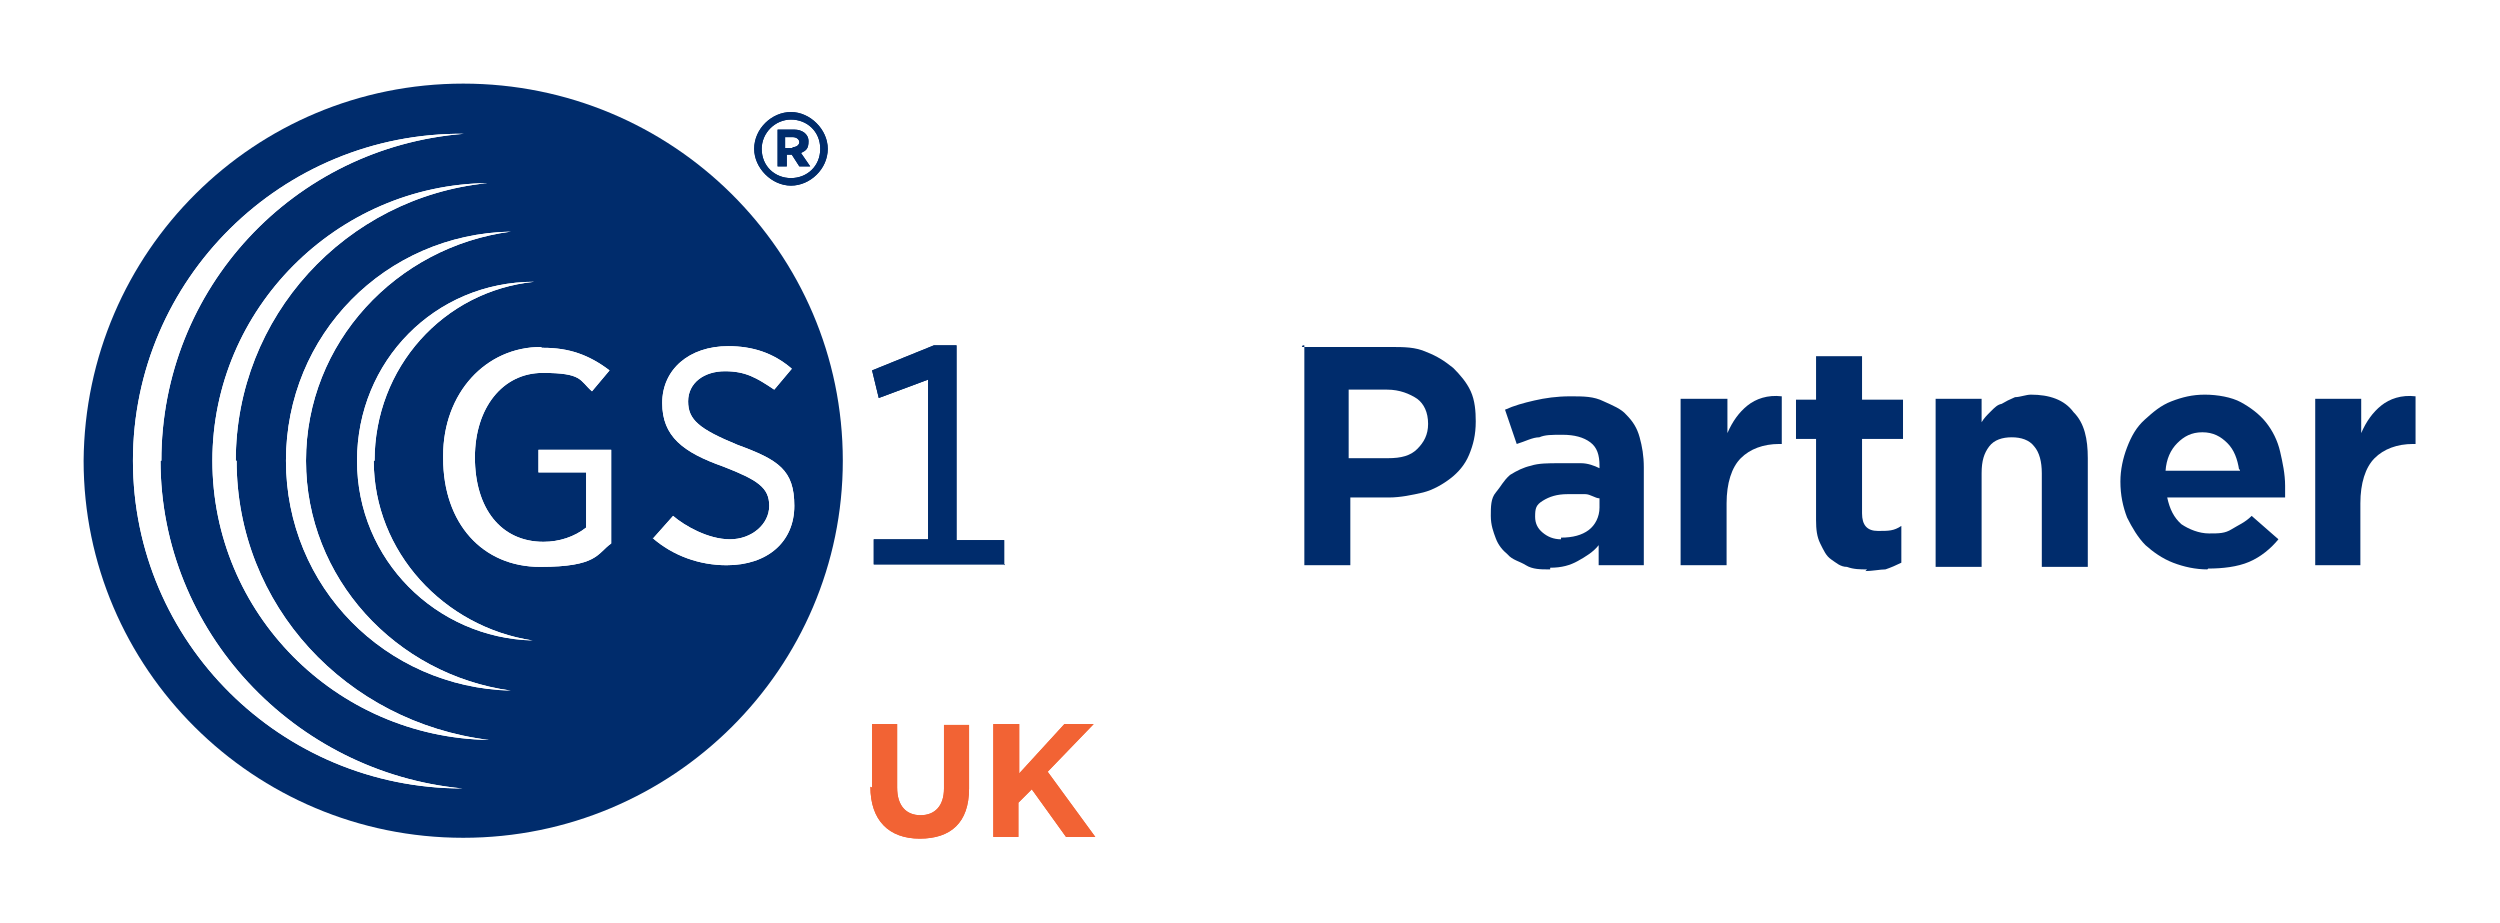
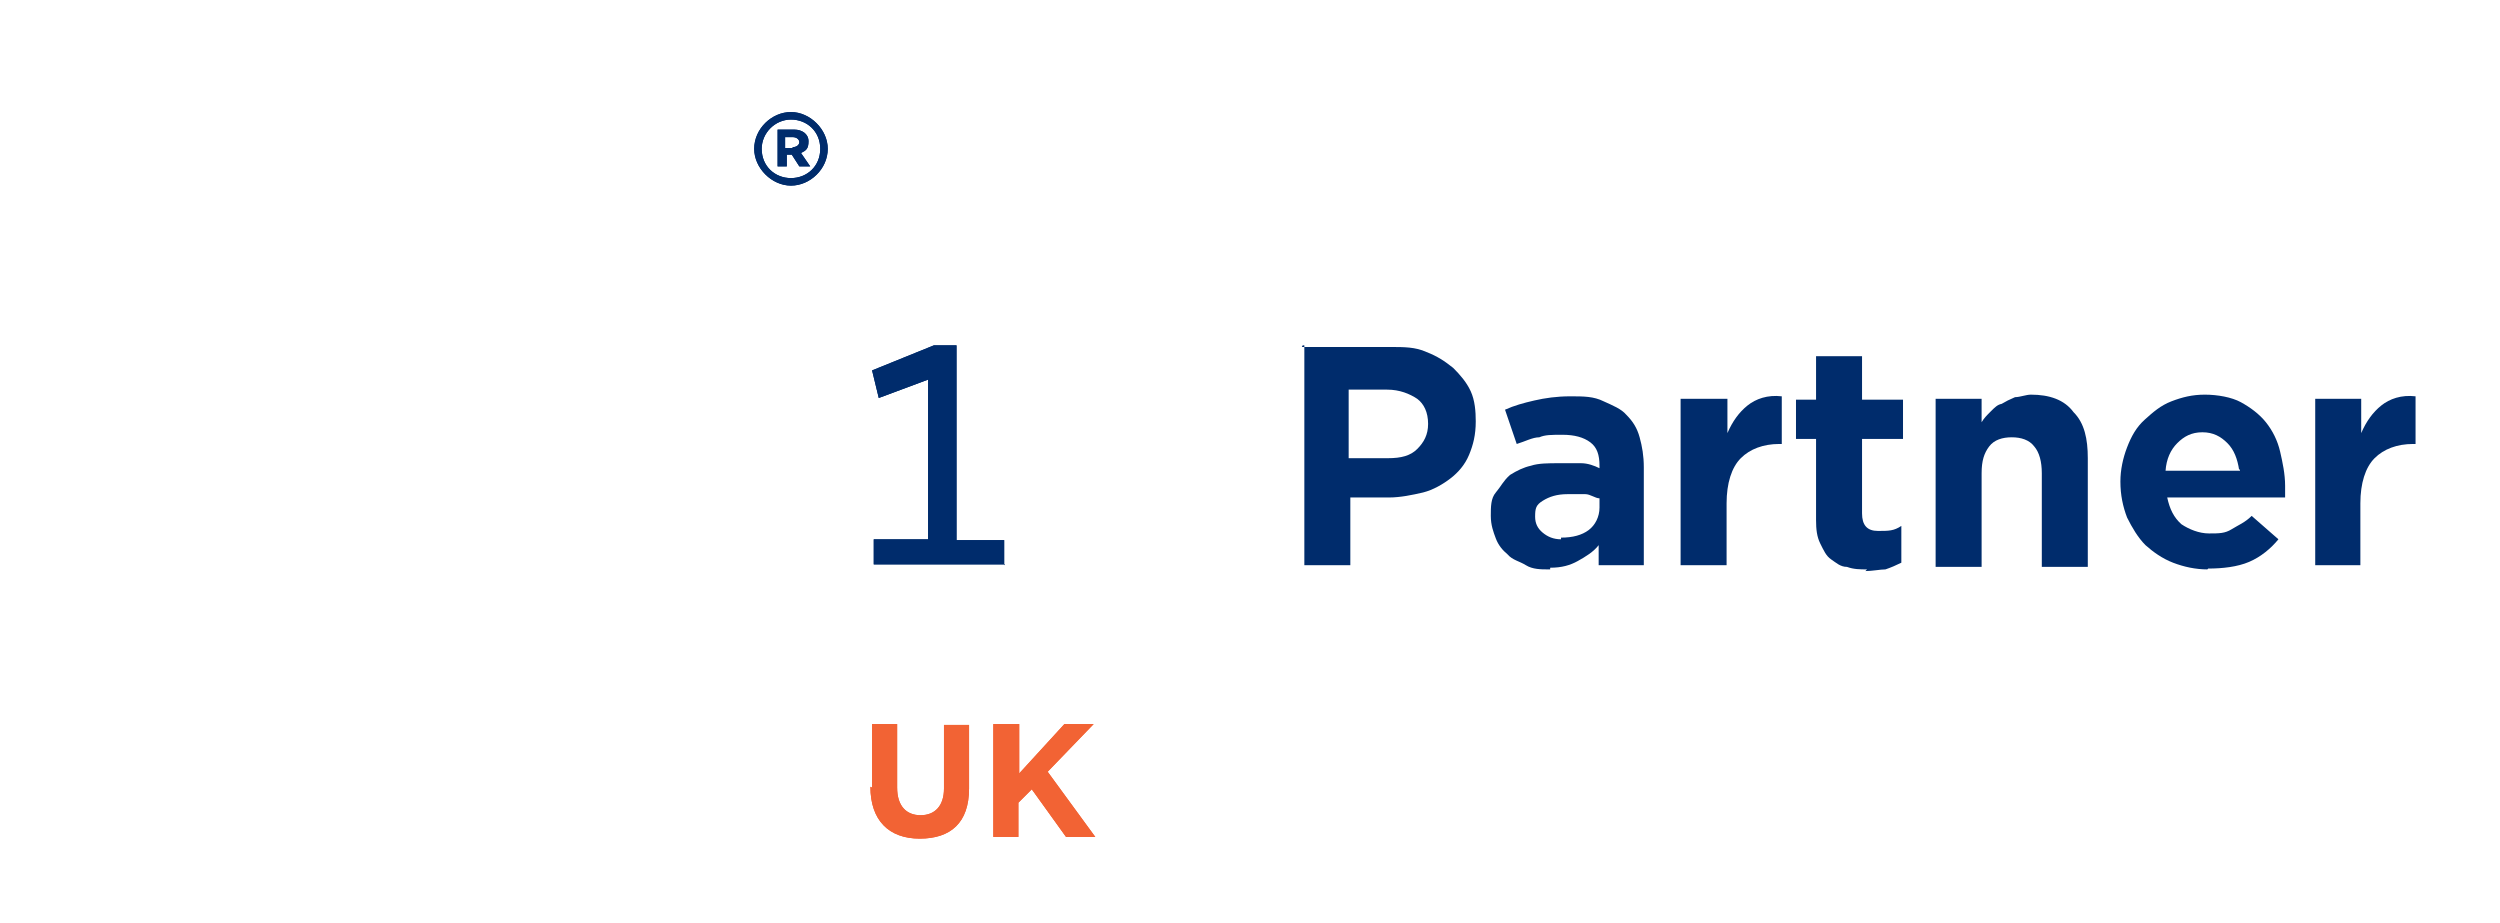
<svg xmlns="http://www.w3.org/2000/svg" id="Layer_1" version="1.1" viewBox="0 0 299 110.4">
  <defs>
    <style>
      .st0 {
        fill: #fff;
      }

      .st1 {
        fill: #002c6c;
      }

      .st2 {
        fill: #f26334;
      }
    </style>
  </defs>
  <rect class="st0" width="299" height="110.4" />
  <g>
    <g>
      <path class="st2" d="M104.3,94.2v-7.6h3v7.6c0,2.2,1.1,3.3,2.8,3.3s2.8-1.1,2.8-3.2v-7.6h3v7.6c0,4.1-2.2,6-5.9,6s-5.9-2.2-5.9-6.2h0Z" />
      <path class="st2" d="M118.9,86.6h3v5.9l5.4-5.9h3.5l-5.5,5.7,5.7,7.8h-3.5l-4.1-5.7-1.6,1.6v4.1h-3v-13.5h.2Z" />
    </g>
    <path class="st1" d="M120.1,67.6v-3h-5.7v-23.3h-2.7l-7.4,3,.8,3.3,5.9-2.2v19.1h-6.5v3s15.7,0,15.7,0Z" />
    <g>
-       <path class="st1" d="M100.8,55.1c0,24.8-20.3,45.1-45.4,45.1S10,79.9,10,55.1c.2-25,20.4-45.1,45.4-45.1s45.4,20.1,45.4,45.1Z" />
      <path class="st0" d="M64.7,41.5c-6.6,0-11.7,5.5-11.7,13v.3c0,7.8,4.7,13,11.6,13s6.8-1.6,8.5-2.8v-11.2h-8.7v2.7h5.7v6.6h0c-1.4,1.1-3.2,1.7-5.1,1.7-5.1,0-8.2-4-8.2-10.1h0c0-5.9,3.3-10.1,8.1-10.1s4.4.9,5.9,2.2l2.1-2.5c-2.5-1.9-4.9-2.7-7.9-2.7h-.2Z" />
      <path class="st0" d="M78,64.3c2.5,2.2,5.7,3.3,8.9,3.3,4.9,0,8.1-2.8,8.1-7.1s-1.9-5.5-6.8-7.3c-4.6-1.9-5.9-3-5.9-5.2s1.9-3.6,4.4-3.6,3.8.8,5.9,2.2l2.1-2.5c-2.2-1.9-4.7-2.7-7.6-2.7-4.7,0-7.9,2.8-7.9,6.8s2.5,5.9,7.3,7.6c4.1,1.6,5.5,2.5,5.5,4.7s-2.1,4-4.7,4-5.4-1.6-6.8-2.8c0,0-2.4,2.7-2.4,2.7Z" />
      <path class="st1" d="M90.2,17.8h0c0-2.4,2.1-4.4,4.4-4.4s4.4,2.1,4.4,4.4h0c0,2.4-2.1,4.4-4.4,4.4s-4.4-2.1-4.4-4.4ZM98.1,17.8h0c0-2.1-1.6-3.5-3.5-3.5s-3.5,1.6-3.5,3.5h0c0,2.1,1.6,3.5,3.5,3.5s3.5-1.4,3.5-3.5ZM92.9,15.5h2.1c.9,0,1.7.5,1.7,1.4s-.3,1.1-.9,1.4l1.1,1.6h-1.3l-.9-1.4h-.6v1.4h-1.1s0-4.4,0-4.4ZM94.8,17.6c.5,0,.8-.3.8-.6s-.3-.6-.8-.6h-.9v1.3s.9,0,.9,0Z" />
      <g>
        <path class="st0" d="M19.3,55.1c0-20.6,15.8-37.5,36.2-39.1h0c-21.8-.2-39.6,17.4-39.6,39.1s17.7,39.2,39.4,39.2h0c-20.1-1.9-36.1-18.8-36.1-39.2Z" />
        <path class="st0" d="M28.2,55.1c0-17.2,13.1-31.5,30.1-33.2h0c-18,.2-32.9,15-32.9,33.2s14.7,33.1,33.1,33.4h0c-17.1-2.1-30.2-16.1-30.2-33.4Z" />
        <path class="st0" d="M36.6,55.1c0-14.1,10.8-25.6,24.5-27.4h0c-15,.3-26.9,12.3-26.9,27.4s11.9,27.1,26.9,27.5h0c-13.8-1.9-24.5-13.5-24.5-27.5Z" />
        <path class="st0" d="M44.8,55.1c0-11.1,8.2-20.3,19.1-21.4h0c-11.9,0-21.2,9.5-21.2,21.4s9.5,21.2,21,21.5h0c-10.6-1.6-19-10.6-19-21.5Z" />
      </g>
    </g>
  </g>
  <g>
    <path class="st2" d="M104.3,94.2v-7.6h3v7.6c0,2.2,1.1,3.3,2.8,3.3s2.8-1.1,2.8-3.2v-7.6h3v7.6c0,4.1-2.2,6-5.9,6s-5.9-2.2-5.9-6.2h0Z" />
    <path class="st2" d="M118.9,86.6h3v5.9l5.4-5.9h3.5l-5.5,5.7,5.7,7.8h-3.5l-4.1-5.7-1.6,1.6v4.1h-3v-13.5h.2Z" />
  </g>
  <path class="st1" d="M120.1,67.6v-3h-5.7v-23.3h-2.7l-7.4,3,.8,3.3,5.9-2.2v19.1h-6.5v3s15.7,0,15.7,0Z" />
  <path class="st0" d="M64.7,41.5c-6.6,0-11.7,5.5-11.7,13v.3c0,7.8,4.7,13,11.6,13s6.8-1.6,8.5-2.8v-11.2h-8.7v2.7h5.7v6.6h0c-1.4,1.1-3.2,1.7-5.1,1.7-5.1,0-8.2-4-8.2-10.1h0c0-5.9,3.3-10.1,8.1-10.1s4.4.9,5.9,2.2l2.1-2.5c-2.5-1.9-4.9-2.7-7.9-2.7h-.2Z" />
-   <path class="st0" d="M78,64.3c2.5,2.2,5.7,3.3,8.9,3.3,4.9,0,8.1-2.8,8.1-7.1s-1.9-5.5-6.8-7.3c-4.6-1.9-5.9-3-5.9-5.2s1.9-3.6,4.4-3.6,3.8.8,5.9,2.2l2.1-2.5c-2.2-1.9-4.7-2.7-7.6-2.7-4.7,0-7.9,2.8-7.9,6.8s2.5,5.9,7.3,7.6c4.1,1.6,5.5,2.5,5.5,4.7s-2.1,4-4.7,4-5.4-1.6-6.8-2.8c0,0-2.4,2.7-2.4,2.7Z" />
  <path class="st1" d="M90.2,17.8h0c0-2.4,2.1-4.4,4.4-4.4s4.4,2.1,4.4,4.4h0c0,2.4-2.1,4.4-4.4,4.4s-4.4-2.1-4.4-4.4ZM98.1,17.8h0c0-2.1-1.6-3.5-3.5-3.5s-3.5,1.6-3.5,3.5h0c0,2.1,1.6,3.5,3.5,3.5s3.5-1.4,3.5-3.5ZM92.9,15.5h2.1c.9,0,1.7.5,1.7,1.4s-.3,1.1-.9,1.4l1.1,1.6h-1.3l-.9-1.4h-.6v1.4h-1.1s0-4.4,0-4.4ZM94.8,17.6c.5,0,.8-.3.8-.6s-.3-.6-.8-.6h-.9v1.3s.9,0,.9,0Z" />
  <g>
    <path class="st0" d="M19.3,55.1c0-20.6,15.8-37.5,36.2-39.1h0c-21.8-.2-39.6,17.4-39.6,39.1s17.7,39.2,39.4,39.2h0c-20.1-1.9-36.1-18.8-36.1-39.2Z" />
    <path class="st0" d="M28.2,55.1c0-17.2,13.1-31.5,30.1-33.2h0c-18,.2-32.9,15-32.9,33.2s14.7,33.1,33.1,33.4h0c-17.1-2.1-30.2-16.1-30.2-33.4Z" />
    <path class="st0" d="M36.6,55.1c0-14.1,10.8-25.6,24.5-27.4h0c-15,.3-26.9,12.3-26.9,27.4s11.9,27.1,26.9,27.5h0c-13.8-1.9-24.5-13.5-24.5-27.5Z" />
    <path class="st0" d="M44.8,55.1c0-11.1,8.2-20.3,19.1-21.4h0c-11.9,0-21.2,9.5-21.2,21.4s9.5,21.2,21,21.5h0c-10.6-1.6-19-10.6-19-21.5Z" />
  </g>
  <g>
    <path class="st1" d="M155.7,41.5h10.6c1.6,0,3,0,4.3.6,1.3.5,2.2,1.1,3.2,1.9.8.8,1.6,1.7,2.1,2.8s.6,2.4.6,3.6h0c0,1.6-.3,2.8-.8,4s-1.3,2.1-2.2,2.8-2.1,1.4-3.3,1.7c-1.3.3-2.7.6-4.1.6h-4.6v8.1h-5.5v-26.3h-.2ZM166,54.8c1.6,0,2.7-.3,3.5-1.1s1.3-1.7,1.3-3h0c0-1.4-.5-2.4-1.3-3-.9-.6-2.1-1.1-3.6-1.1h-4.6v8.2s4.7,0,4.7,0Z" />
    <path class="st1" d="M185.2,68.1c-.9,0-1.9,0-2.7-.5s-1.6-.6-2.2-1.3c-.6-.5-1.1-1.1-1.4-1.9-.3-.8-.6-1.6-.6-2.7h0c0-1.1,0-2.1.6-2.8s.9-1.4,1.7-2.1c.8-.5,1.6-.9,2.5-1.1.9-.3,2.1-.3,3.3-.3h2.7c.8,0,1.6.3,2.2.6v-.3c0-1.3-.3-2.2-1.1-2.8-.8-.6-1.9-.9-3.3-.9s-2.1,0-2.8.3c-.8,0-1.7.5-2.7.8l-1.4-4.1c1.1-.5,2.2-.8,3.5-1.1,1.3-.3,2.7-.5,4.3-.5s2.8,0,4,.6c1.1.5,2.1.9,2.7,1.6.8.8,1.3,1.6,1.6,2.7s.5,2.2.5,3.6v11.7h-5.4v-2.4c-.6.8-1.6,1.4-2.5,1.9s-1.9.8-3.3.8v.2ZM186.7,64.3c1.4,0,2.5-.3,3.3-.9.8-.6,1.3-1.6,1.3-2.7v-1.1c-.5,0-1.1-.5-1.7-.5h-2.1c-1.3,0-2.2.3-3,.8s-.9.9-.9,1.9h0c0,.8.3,1.4.9,1.9s1.3.8,2.2.8v-.2Z" />
    <path class="st1" d="M201.1,47.7h5.5v4.1c.6-1.4,1.4-2.5,2.4-3.3s2.4-1.3,4.1-1.1v5.7h-.3c-1.9,0-3.5.6-4.6,1.7-1.1,1.1-1.7,3-1.7,5.4v7.4h-5.5v-19.9h.2Z" />
    <path class="st1" d="M223.3,68.1c-.8,0-1.6,0-2.4-.3-.8,0-1.3-.5-1.9-.9s-.9-1.1-1.3-1.9-.5-1.7-.5-2.8v-9.7h-2.4v-4.7h2.4v-5.2h5.5v5.2h4.9v4.7h-4.9v8.9c0,1.4.6,2.1,1.9,2.1s1.9,0,2.8-.6v4.4c-.6.3-1.3.6-1.9.8-.6,0-1.6.2-2.4.2Z" />
    <path class="st1" d="M231.5,47.7h5.5v2.8c.3-.5.6-.8,1.1-1.3s.8-.8,1.3-.9c.5-.3.9-.5,1.6-.8.6,0,1.3-.3,1.9-.3,2.2,0,4,.6,5.1,2.1,1.3,1.3,1.7,3.2,1.7,5.5v13h-5.5v-11.2c0-1.4-.3-2.5-.9-3.2-.6-.8-1.6-1.1-2.7-1.1s-2.1.3-2.7,1.1-.9,1.7-.9,3.2v11.2h-5.5v-20.1h.2Z" />
    <path class="st1" d="M264,68.1c-1.4,0-2.8-.3-4.1-.8s-2.4-1.3-3.3-2.1c-.9-.9-1.6-2.1-2.2-3.3-.5-1.3-.8-2.7-.8-4.3h0c0-1.4.3-2.8.8-4.1s1.1-2.4,2.1-3.3,1.9-1.7,3.2-2.2c1.3-.5,2.5-.8,4-.8s3.2.3,4.3.9,2.2,1.4,3,2.4,1.4,2.2,1.7,3.5c.3,1.3.6,2.7.6,4.1v1.4h-14.1c.3,1.4.8,2.4,1.7,3.2.9.6,2.1,1.1,3.3,1.1s1.9,0,2.7-.5,1.6-.8,2.4-1.6l3.2,2.8c-.9,1.1-2.1,2.1-3.5,2.7s-3.2.8-4.9.8ZM267.8,56.2c-.2-1.3-.6-2.4-1.4-3.2s-1.7-1.3-3-1.3-2.2.5-3,1.3-1.3,1.9-1.4,3.3h8.9v-.2Z" />
    <path class="st1" d="M276.9,47.7h5.5v4.1c.6-1.4,1.4-2.5,2.4-3.3s2.4-1.3,4.1-1.1v5.7h-.3c-1.9,0-3.5.6-4.6,1.7-1.1,1.1-1.7,3-1.7,5.4v7.4h-5.4v-19.9h0Z" />
  </g>
</svg>